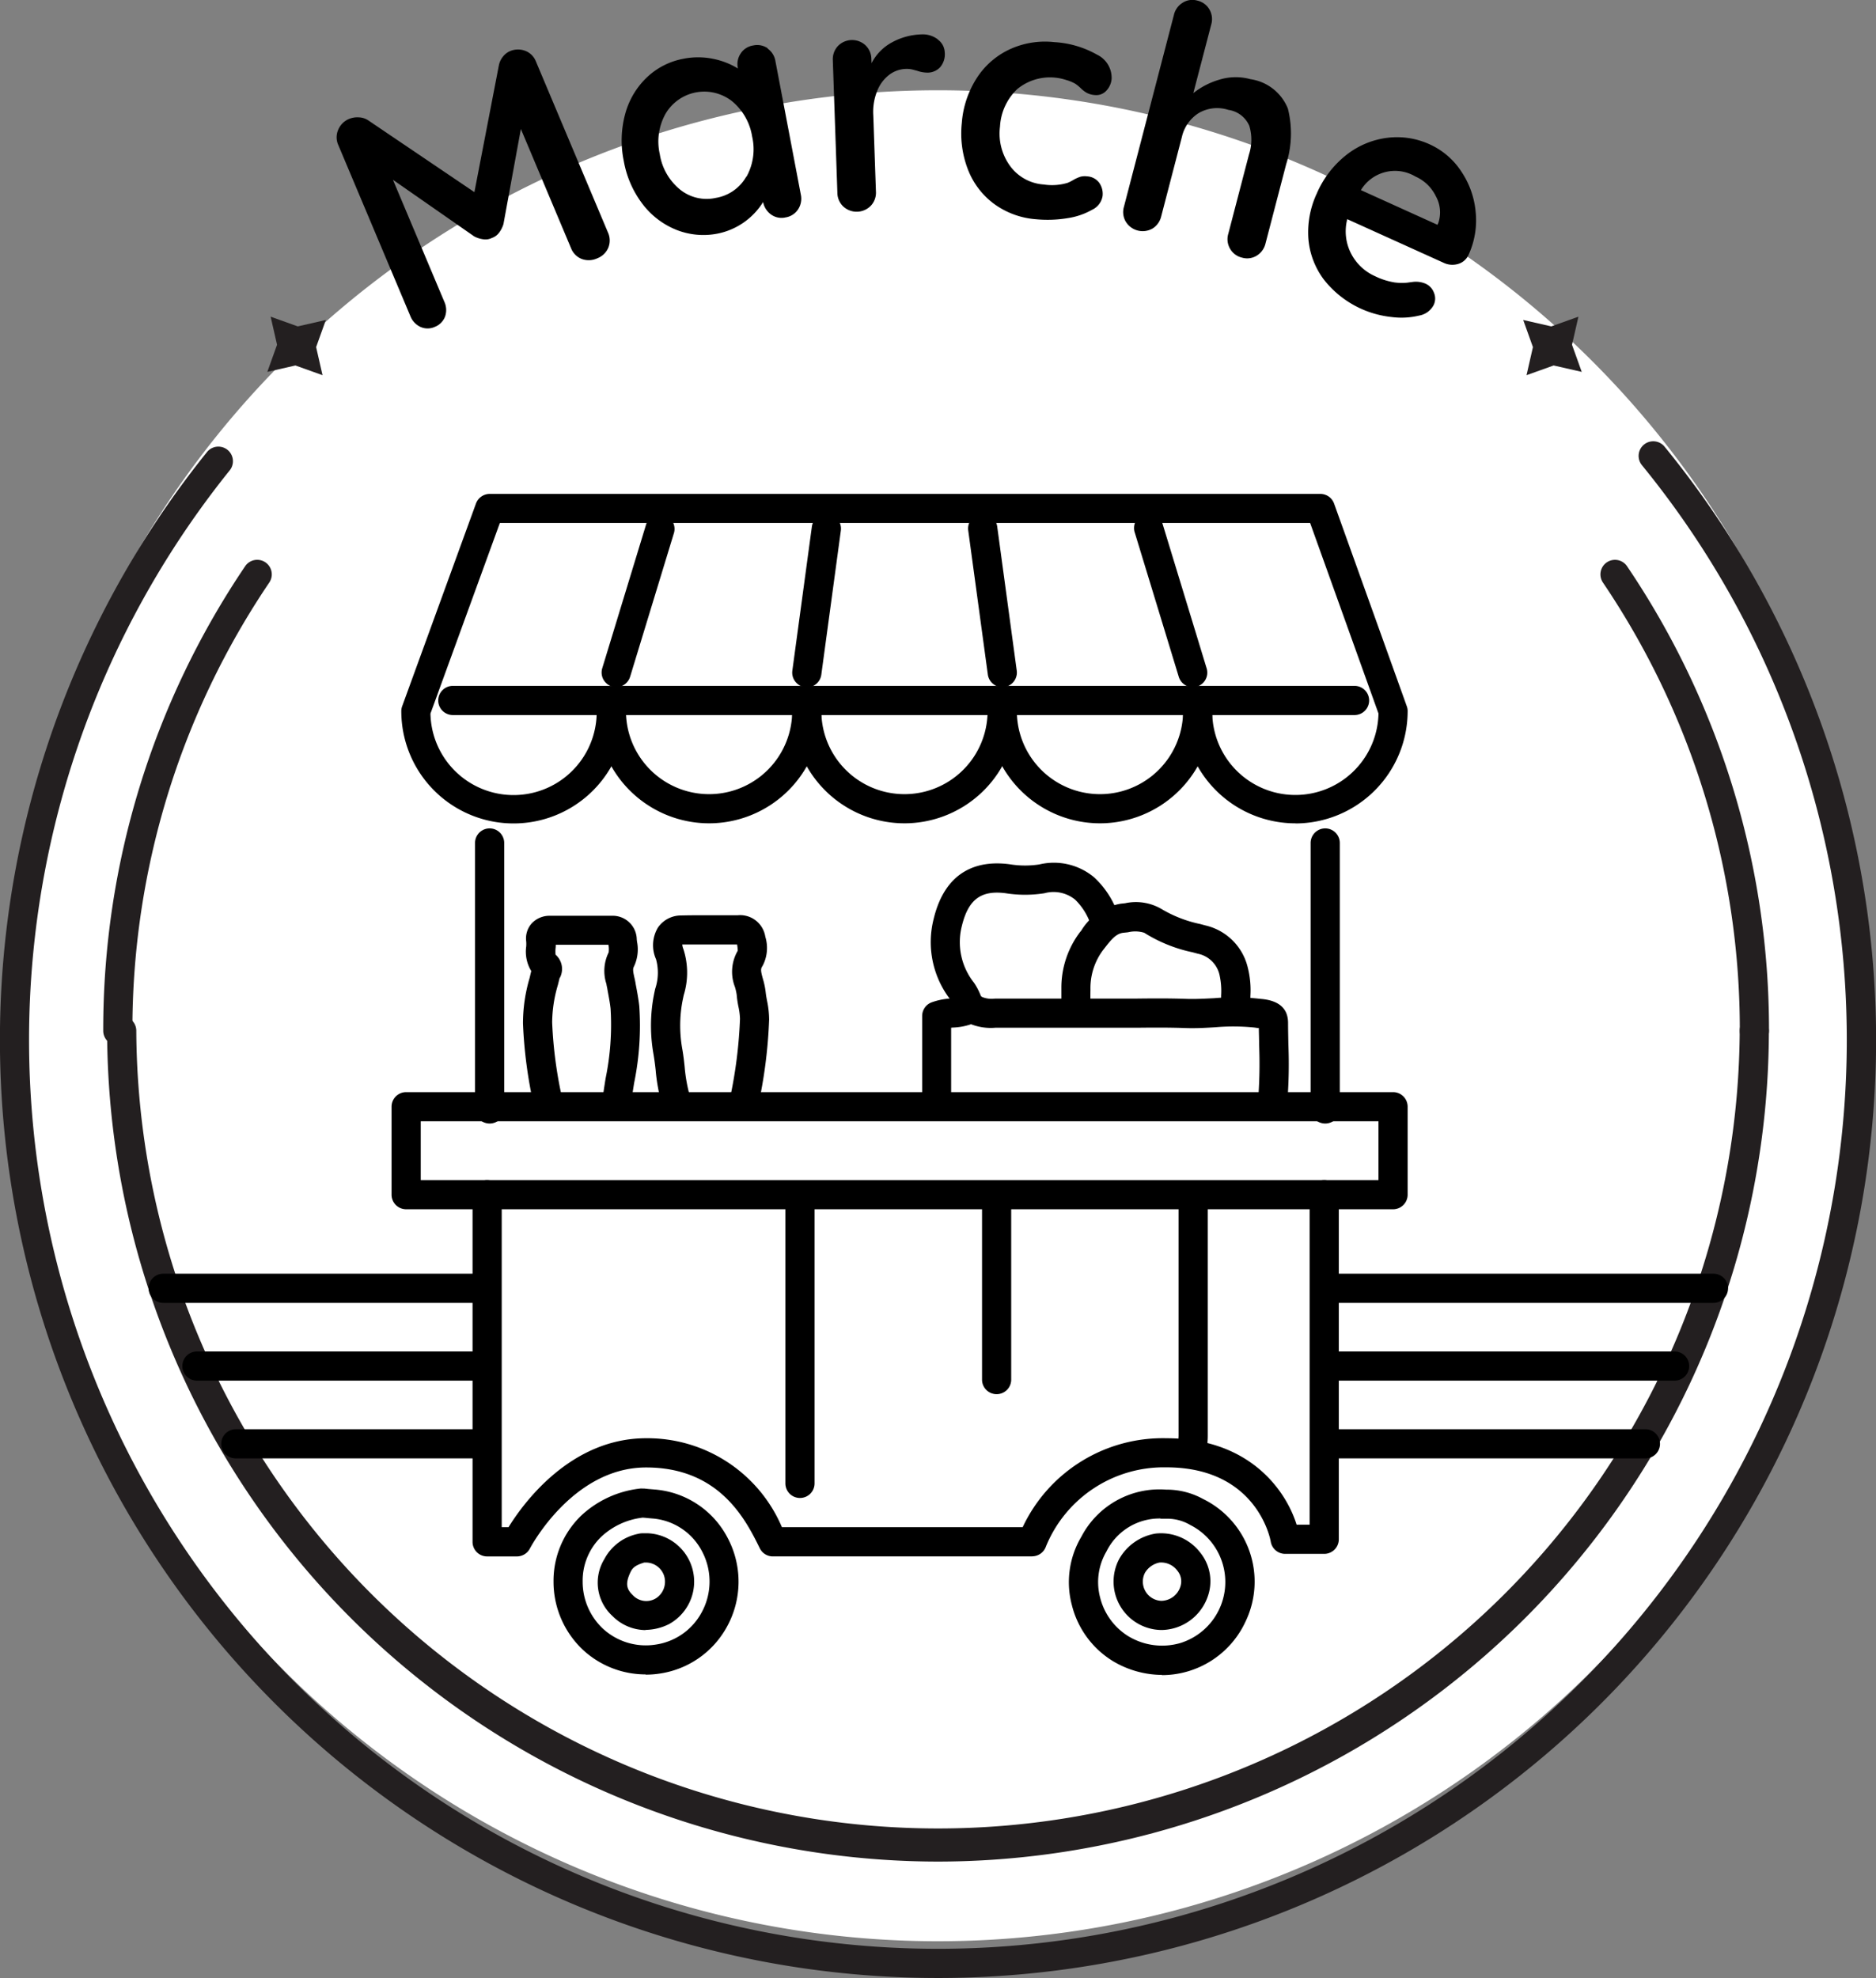
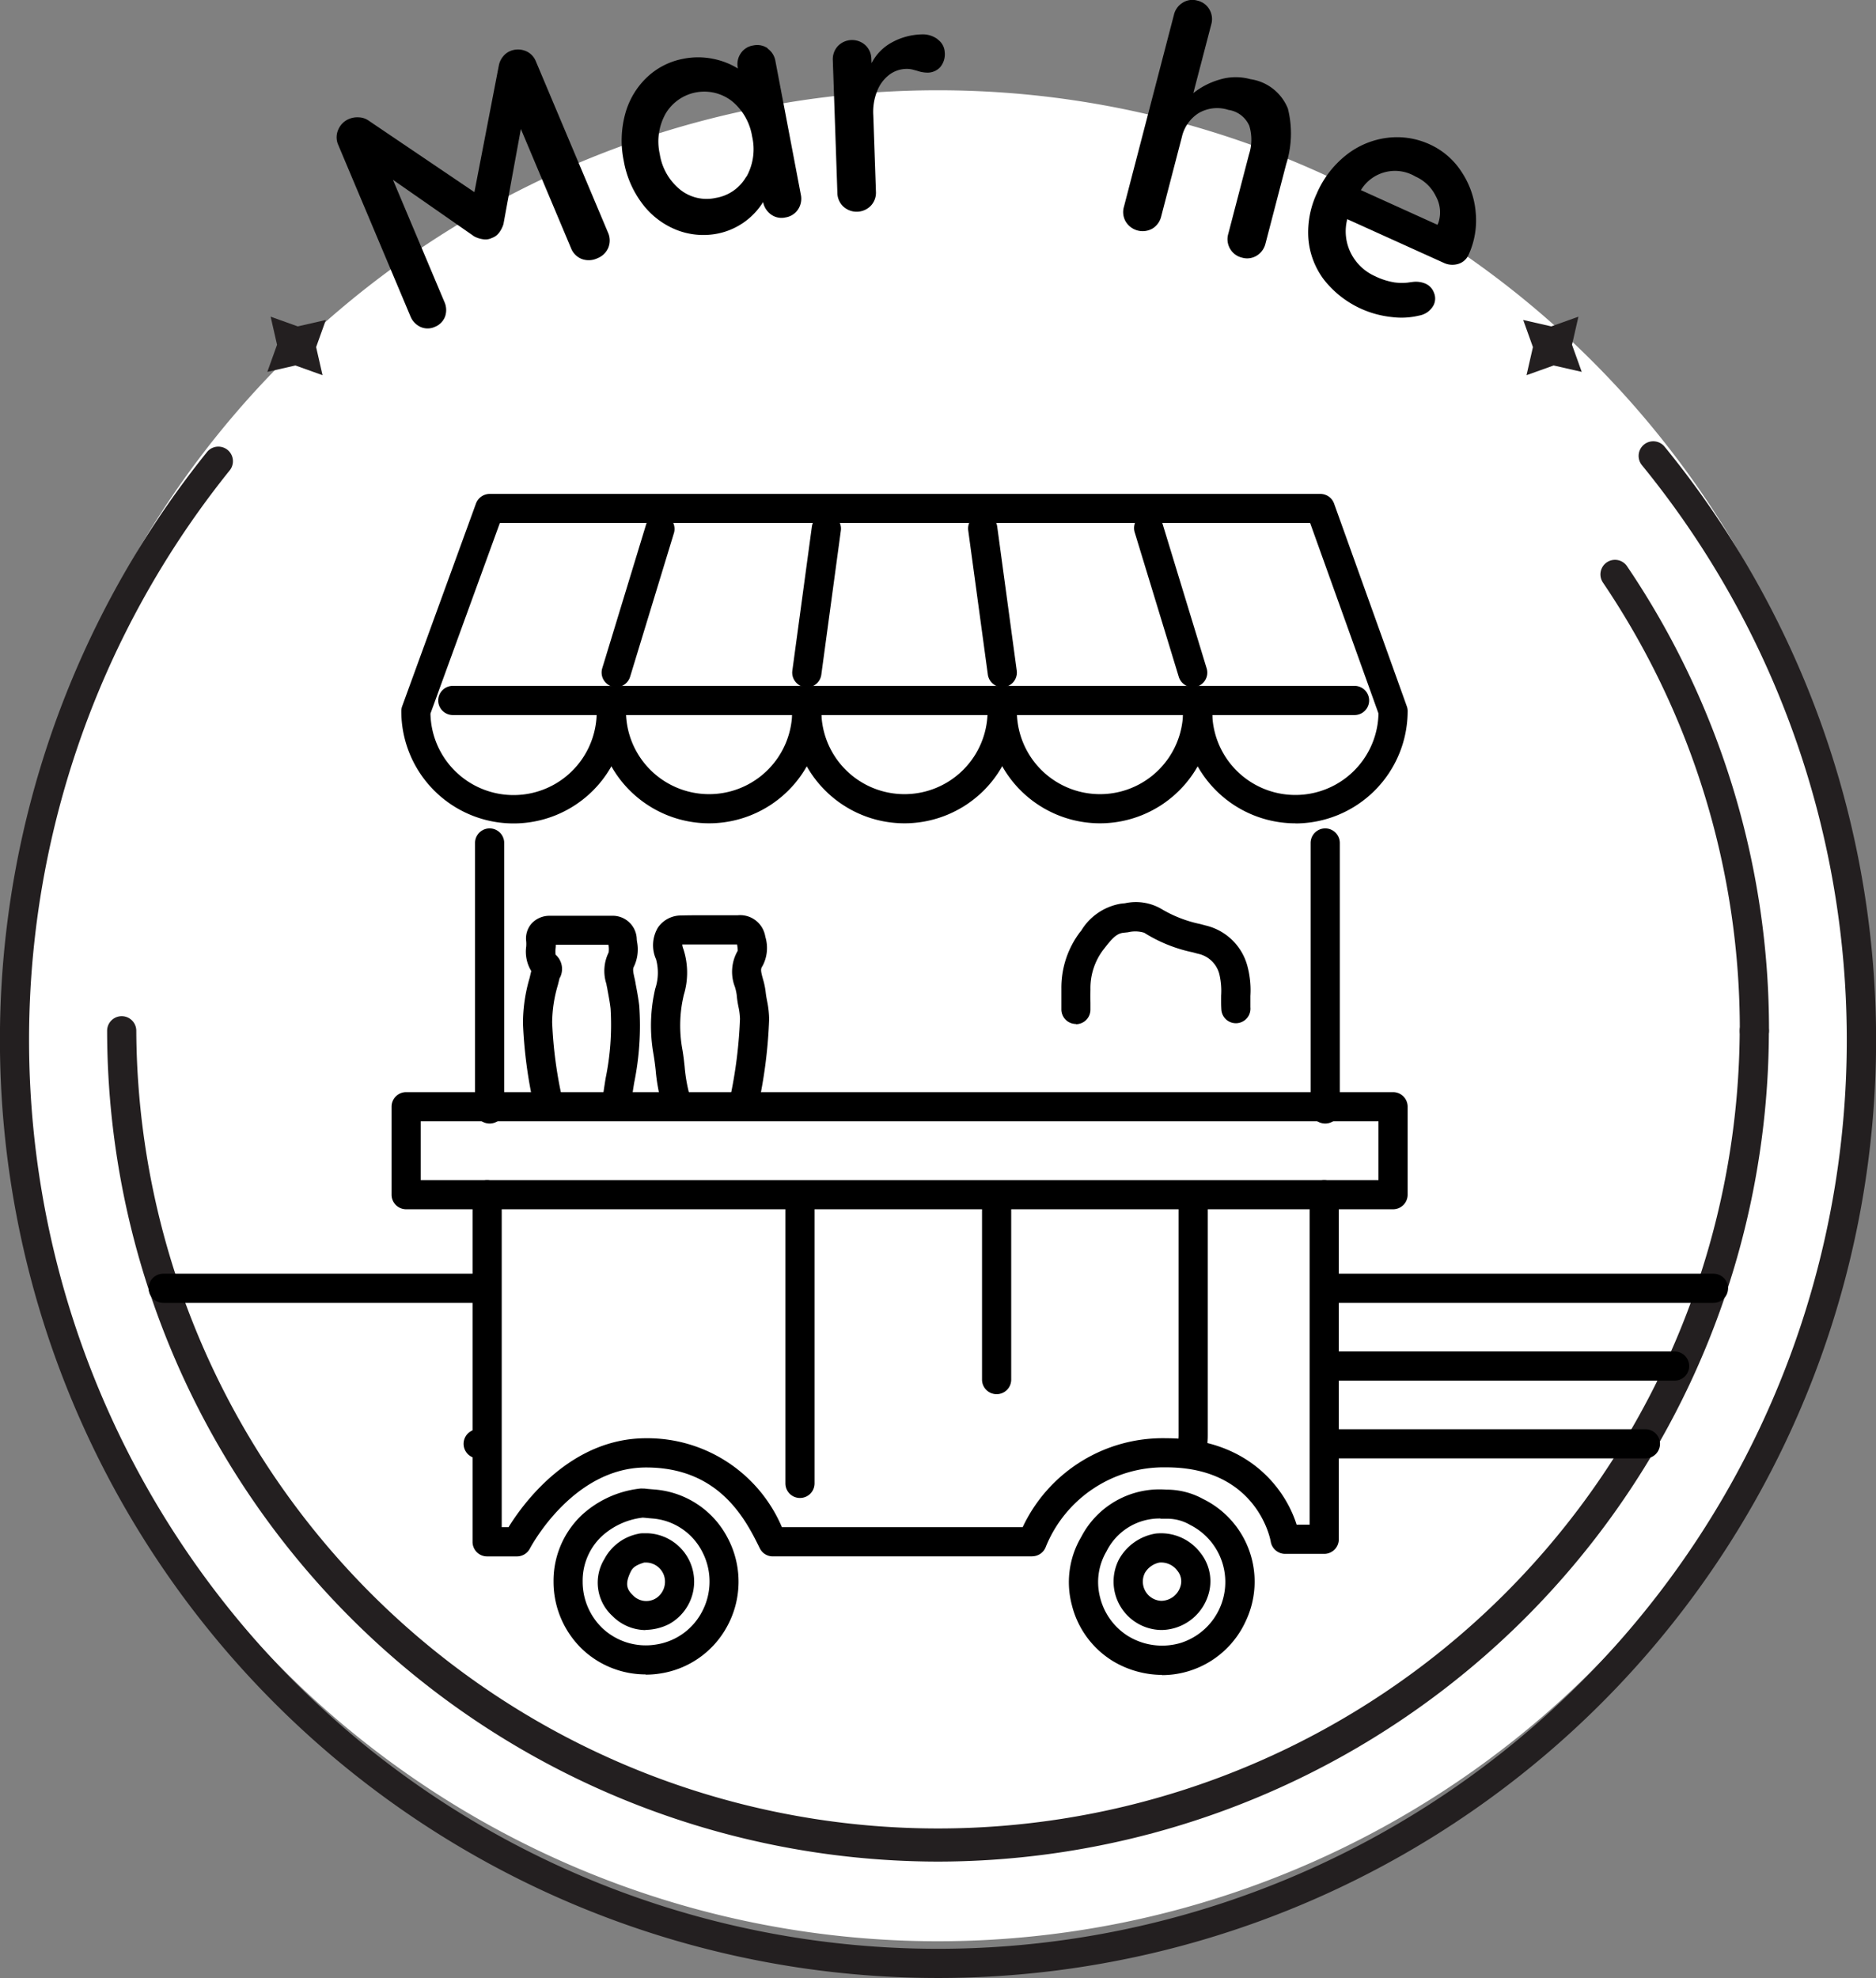
<svg xmlns="http://www.w3.org/2000/svg" width="94.219" height="99.344" viewBox="0 0 94.219 99.344">
  <rect x="0" y="0" width="94.219" height="99.344" fill="#808080" stroke="none" />
  <path d="M46.482,0A46.482,46.482,0,1,1,0,46.482,46.482,46.482,0,0,1,46.482,0Z" transform="translate(0.628 4.534)" fill="#fff" />
  <g transform="translate(0)">
    <path d="M91.1,72.025H45.812a.732.732,0,1,1,0-1.465H91.1a.732.732,0,1,1,0,1.465Z" transform="translate(-23.07 -36.112)" />
    <g transform="translate(26.263 43.343)">
      <path d="M114.636,162.539a4.86,4.86,0,0,1-2.461-.688,4.6,4.6,0,0,1-2.07-2.822,4.476,4.476,0,0,1,.478-3.432,4.423,4.423,0,0,1,4.257-2.363h.044a3.788,3.788,0,0,1,1.811.469,4.623,4.623,0,0,1,2.153,6.113,4.633,4.633,0,0,1-4.218,2.734Zm-.078-7.856a2.976,2.976,0,0,0-2.715,1.655,3.04,3.04,0,0,0-.317,2.319,3.191,3.191,0,0,0,1.4,1.929,3.278,3.278,0,0,0,2.661.342,3.21,3.21,0,0,0,.469-5.917,2.276,2.276,0,0,0-1.133-.317h-.151c-.073,0-.142,0-.21,0Z" transform="translate(-82.536 -121.76)" />
      <path d="M81.522,137.708a.731.731,0,0,1-.732-.732V122.8a.732.732,0,1,1,1.465,0v14.173A.731.731,0,0,1,81.522,137.708Z" transform="translate(-67.608 -105.816)" />
      <path d="M121.85,136.122h-.059a.73.73,0,0,1-.674-.786c0-.088.015-.181.024-.269.015-.156.029-.312.034-.469V122.822a.732.732,0,0,1,1.465,0V134.6c0,.205-.02.41-.039.61-.01.078-.015.161-.02.239a.734.734,0,0,1-.727.679Z" transform="translate(-88.246 -105.826)" />
      <path d="M101.752,132.5a.731.731,0,0,1-.732-.732v-8.954a.732.732,0,0,1,1.465,0v8.954A.731.731,0,0,1,101.752,132.5Z" transform="translate(-77.962 -105.821)" />
-       <path d="M95.592,108.5a.731.731,0,0,1-.732-.732v-4.423a.732.732,0,0,1,.459-.679,3.3,3.3,0,0,1,1-.2,1.378,1.378,0,0,0,.571-.117.918.918,0,0,1,.986.044,1.26,1.26,0,0,0,.64.078h6.035c.361,0,.718,0,1.079,0,.82-.01,1.665-.015,2.5.015.454.015.9-.01,1.387-.034a11.6,11.6,0,0,1,2.251.024l.146.015c.879.083,1.323.488,1.323,1.206,0,.356.01.713.015,1.069a23.894,23.894,0,0,1-.068,3.061.734.734,0,0,1-1.46-.151,23.417,23.417,0,0,0,.059-2.881c0-.283-.01-.561-.015-.845-.073,0-.142-.015-.215-.024a10.509,10.509,0,0,0-1.963-.015c-.493.029-1,.059-1.518.039-.806-.029-1.636-.024-2.441-.015-.366,0-.727,0-1.089,0h-6.01a2.723,2.723,0,0,1-1.216-.176,3.106,3.106,0,0,1-.884.166.951.951,0,0,0-.117.01v3.838a.731.731,0,0,1-.732.732Z" transform="translate(-74.809 -95.66)" />
      <path d="M58.5,104.363a.653.653,0,0,1-.1,0,.731.731,0,0,1-.63-.82c.054-.4.112-.786.176-1.182a13.316,13.316,0,0,0,.249-3.491c-.034-.317-.1-.64-.161-.981l-.01-.063c-.015-.063-.029-.127-.039-.2a2.1,2.1,0,0,1,.112-1.582,1.163,1.163,0,0,0-.01-.386v0H55.441c0,.059,0,.117-.01.176a1.743,1.743,0,0,0,0,.322.952.952,0,0,1,.21,1.172V97.3l-.093.376a6.774,6.774,0,0,0-.288,1.88,21.441,21.441,0,0,0,.513,3.857.734.734,0,1,1-1.431.327,22.994,22.994,0,0,1-.547-4.121,8.039,8.039,0,0,1,.332-2.29l.083-.352a1.868,1.868,0,0,1-.254-1.225,1.655,1.655,0,0,0,0-.269,1.135,1.135,0,0,1,.278-.9,1.227,1.227,0,0,1,.933-.381c.84,0,1.68,0,2.514,0h.557a1.21,1.21,0,0,1,1.269,1.123,1.323,1.323,0,0,0,.02.2,2.005,2.005,0,0,1-.161,1.23c-.063.117-.044.249.029.571.02.078.034.156.049.239l.01.063c.068.356.137.723.181,1.1a14.342,14.342,0,0,1-.259,3.877c-.059.381-.122.762-.171,1.142a.732.732,0,0,1-.727.635Z" transform="translate(-53.792 -91.55)" />
      <path d="M71.627,104.354a.548.548,0,0,1-.151-.015.732.732,0,0,1-.566-.869,23.071,23.071,0,0,0,.527-4.1,3.367,3.367,0,0,0-.078-.61,5.009,5.009,0,0,1-.088-.6,2.524,2.524,0,0,0-.088-.391,2.1,2.1,0,0,1,.142-1.821,2.153,2.153,0,0,0-.034-.312h-1c-.581,0-1.167,0-1.753,0a.73.73,0,0,0,.054.225,3.818,3.818,0,0,1,.02,2.314c-.029.137-.059.273-.083.41a6.672,6.672,0,0,0,.015,2.329c.049.283.083.571.112.854a8.035,8.035,0,0,0,.283,1.553.732.732,0,1,1-1.391.454,8.984,8.984,0,0,1-.347-1.836c-.029-.264-.063-.527-.107-.786a8.206,8.206,0,0,1-.01-2.827c.029-.156.059-.308.093-.459a2.557,2.557,0,0,0,.044-1.489,1.724,1.724,0,0,1,.1-1.6,1.408,1.408,0,0,1,1.157-.6c.605-.015,1.216-.01,1.821-.01h1.016a1.279,1.279,0,0,1,1.387,1.04l.01.049a1.92,1.92,0,0,1-.142,1.455c-.1.142-.1.234.02.659a3.912,3.912,0,0,1,.137.659c.015.151.044.3.073.454a4.744,4.744,0,0,1,.1.913,24.145,24.145,0,0,1-.557,4.365.73.73,0,0,1-.718.581Z" transform="translate(-60.535 -91.542)" />
-       <path d="M97.7,96.742a.725.725,0,0,1-.664-.425c-.044-.1-.083-.2-.122-.293a1.964,1.964,0,0,0-.176-.376,4.723,4.723,0,0,1-.85-4.043c.625-2.622,2.422-2.949,3.818-2.763a4.74,4.74,0,0,0,1.489.01,3.149,3.149,0,0,1,2.759.649,4.5,4.5,0,0,1,1.255,2.031.734.734,0,1,1-1.382.493,3.129,3.129,0,0,0-.83-1.406,1.717,1.717,0,0,0-1.538-.322,6.214,6.214,0,0,1-1.953,0c-1.24-.161-1.875.312-2.2,1.655a3.273,3.273,0,0,0,.61,2.837,3.125,3.125,0,0,1,.356.693c.029.073.059.151.093.225a.732.732,0,0,1-.356.972.761.761,0,0,1-.308.068Z" transform="translate(-75.264 -88.778)" />
      <path d="M109.91,98.934a.731.731,0,0,1-.732-.732v-.317c0-.249,0-.5,0-.747a4.625,4.625,0,0,1,.942-2.827l.054-.063a2.885,2.885,0,0,1,2-1.357l.2-.02a2.546,2.546,0,0,1,1.806.273,6.325,6.325,0,0,0,1.972.771l.273.073a2.845,2.845,0,0,1,2.114,2.109,4.666,4.666,0,0,1,.132,1.431c0,.19,0,.376,0,.566a.732.732,0,1,1-1.46.1c-.015-.229-.01-.459-.01-.688a3.618,3.618,0,0,0-.073-1,1.4,1.4,0,0,0-1.094-1.1l-.269-.073a7.4,7.4,0,0,1-2.427-.981,1.54,1.54,0,0,0-.81-.024l-.225.024c-.361.034-.6.312-.981.806l-.054.068a3.19,3.19,0,0,0-.63,1.968q-.007.344,0,.688v.332a.731.731,0,0,1-.732.732Z" transform="translate(-82.135 -90.848)" />
      <path d="M61.568,162.458a4.626,4.626,0,0,1-3.178-1.26,4.693,4.693,0,0,1-1.45-3.408,4.551,4.551,0,0,1,1.387-3.305,5.166,5.166,0,0,1,2.968-1.362.512.512,0,0,1,.122,0H61.5l.181.02.347.029a4.528,4.528,0,0,1,3.647,2.412,4.686,4.686,0,0,1-.054,4.531,4.609,4.609,0,0,1-3.34,2.3,4.438,4.438,0,0,1-.718.054Zm-.142-7.875a3.659,3.659,0,0,0-2.095.967,3.06,3.06,0,0,0-.928,2.241,3.231,3.231,0,0,0,.991,2.344,3.18,3.18,0,0,0,2.676.825,3.134,3.134,0,0,0,2.285-1.572,3.235,3.235,0,0,0,.039-3.12,3.076,3.076,0,0,0-2.466-1.64c-.122-.01-.249-.02-.371-.034l-.122-.01Z" transform="translate(-55.403 -121.704)" />
      <path d="M63.9,162.593a2.365,2.365,0,0,1-1.665-.708,2.267,2.267,0,0,1-.405-2.861,2.473,2.473,0,0,1,1.694-1.265.925.925,0,0,1,.229-.029h.254a2.432,2.432,0,0,1,1.064,4.565,2.706,2.706,0,0,1-1.172.288Zm-.068-3.393c-.405.122-.576.244-.684.469-.293.605-.19.879.107,1.167a.924.924,0,0,0,1.172.156.992.992,0,0,0,.4-1.133.965.965,0,0,0-.893-.659h-.1Z" transform="translate(-57.739 -124.065)" />
      <path d="M116.935,162.586a2.432,2.432,0,0,1-2.1-3.559,2.585,2.585,0,0,1,1.777-1.274,1.14,1.14,0,0,1,.176-.02,2.48,2.48,0,0,1,2.134.981,2.285,2.285,0,0,1,.356,2.217,2.494,2.494,0,0,1-2.285,1.655Zm-.068-3.388a1.1,1.1,0,0,0-.732.513.968.968,0,0,0,.815,1.411,1.019,1.019,0,0,0,.957-.7.833.833,0,0,0-.142-.81,1.014,1.014,0,0,0-.869-.415h-.029Z" transform="translate(-84.893 -124.063)" />
    </g>
    <path d="M90.578,118.233H41.012a.731.731,0,0,1-.732-.732v-4.419a.731.731,0,0,1,.732-.732H90.578a.731.731,0,0,1,.732.732V117.5A.731.731,0,0,1,90.578,118.233Zm-48.833-1.465h48.1v-2.954h-48.1Z" transform="translate(-20.614 -57.498)" />
    <path d="M76.718,140.3H63.692a.727.727,0,0,1-.654-.405c-.7-1.421-2.012-4.062-5.712-4.062s-5.815,4.033-5.839,4.077a.735.735,0,0,1-.649.391H49.342a.731.731,0,0,1-.732-.732V122.132a.732.732,0,0,1,1.465,0v16.7h.342c.718-1.162,3.091-4.467,6.909-4.467a7.339,7.339,0,0,1,6.821,4.467H76.239a7.775,7.775,0,0,1,7.216-4.467c4.135,0,5.986,2.568,6.542,4.34h.654V122.132a.732.732,0,0,1,1.465,0V139.44a.731.731,0,0,1-.732.732H89.421a.733.733,0,0,1-.723-.615c-.024-.146-.708-3.73-5.244-3.73a6.393,6.393,0,0,0-6.044,3.969.735.735,0,0,1-.693.5Z" transform="translate(-24.877 -62.13)" />
    <path d="M86.183,67.356a5.645,5.645,0,0,1-5.639-5.639.732.732,0,0,1,1.465,0,4.175,4.175,0,0,0,8.349.122L86.925,52.27H46.231l-3.486,9.574a4.175,4.175,0,0,0,8.349-.122.732.732,0,1,1,1.465,0,5.639,5.639,0,1,1-11.278,0,.723.723,0,0,1,.044-.249l3.706-10.18a.738.738,0,0,1,.688-.483h41.72a.733.733,0,0,1,.688.483l3.652,10.18a.7.7,0,0,1,.044.249,5.645,5.645,0,0,1-5.639,5.639Z" transform="translate(-21.126 -26.004)" />
    <path d="M67.029,78.021a5.645,5.645,0,0,1-5.639-5.639.732.732,0,0,1,1.465,0,4.174,4.174,0,0,0,8.349,0,.732.732,0,0,1,1.465,0A5.645,5.645,0,0,1,67.029,78.021Z" transform="translate(-31.417 -36.67)" />
    <path d="M87.129,78.021a5.645,5.645,0,0,1-5.639-5.639.732.732,0,0,1,1.465,0,4.174,4.174,0,0,0,8.349,0,.732.732,0,0,1,1.465,0A5.645,5.645,0,0,1,87.129,78.021Z" transform="translate(-41.704 -36.67)" />
    <path d="M107.239,78.021a5.645,5.645,0,0,1-5.639-5.639.732.732,0,0,1,1.465,0,4.174,4.174,0,1,0,8.349,0,.732.732,0,0,1,1.465,0A5.645,5.645,0,0,1,107.239,78.021Z" transform="translate(-51.995 -36.67)" />
    <path d="M119.612,61.571a.731.731,0,0,1-.7-.518l-2.207-7.236a.732.732,0,1,1,1.4-.425l2.207,7.236a.73.73,0,0,1-.488.913.821.821,0,0,1-.215.034Z" transform="translate(-59.71 -27.059)" />
    <path d="M101.3,61.567a.731.731,0,0,1-.723-.635L99.593,53.7a.734.734,0,1,1,1.455-.2l.981,7.236a.732.732,0,0,1-.63.825c-.034,0-.068,0-.1,0Z" transform="translate(-50.965 -27.056)" />
    <path d="M62.62,61.568a.659.659,0,0,1-.215-.034.734.734,0,0,1-.488-.913l2.207-7.236a.732.732,0,0,1,1.4.425l-2.207,7.236a.729.729,0,0,1-.7.518Z" transform="translate(-31.671 -27.056)" />
    <path d="M82.231,61.567a.653.653,0,0,1-.1,0,.736.736,0,0,1-.63-.825l.981-7.236a.734.734,0,0,1,1.455.2l-.981,7.236a.734.734,0,0,1-.723.635Z" transform="translate(-41.707 -27.056)" />
    <path d="M49.6,100.043a.731.731,0,0,1-.732-.732V85.952a.732.732,0,1,1,1.465,0V99.31A.731.731,0,0,1,49.6,100.043Z" transform="translate(-25.01 -43.614)" />
    <path d="M135.552,100.043a.731.731,0,0,1-.732-.732V85.952a.732.732,0,1,1,1.465,0V99.31A.731.731,0,0,1,135.552,100.043Z" transform="translate(-68.996 -43.614)" />
    <path d="M52.749,147A41.775,41.775,0,0,1,11.02,105.272a.732.732,0,0,1,1.465,0,40.265,40.265,0,0,0,80.529,0,.732.732,0,0,1,1.465,0A41.775,41.775,0,0,1,52.749,147Z" transform="translate(-5.64 -53.502)" fill="#231f20" />
    <path d="M172.366,81.98a.731.731,0,0,1-.732-.732,40.073,40.073,0,0,0-6.874-22.512.731.731,0,1,1,1.211-.82A41.526,41.526,0,0,1,173.1,81.247.731.731,0,0,1,172.366,81.98Z" transform="translate(-84.255 -29.477)" fill="#231f20" />
-     <path d="M11.352,81.976a.731.731,0,0,1-.732-.732,41.526,41.526,0,0,1,7.128-23.333.731.731,0,1,1,1.211.82,40.073,40.073,0,0,0-6.874,22.512A.731.731,0,0,1,11.352,81.976Z" transform="translate(-5.435 -29.473)" fill="#231f20" />
    <path d="M47.11,122.581a47.114,47.114,0,0,1-36.7-76.657.733.733,0,0,1,1.142.918A45.646,45.646,0,1,0,82.463,46.6.732.732,0,0,1,83.6,45.67,47.11,47.11,0,0,1,47.11,122.581Z" transform="translate(0 -23.237)" fill="#231f20" />
    <path d="M30.439,32.746l-.488,1.362.322,1.411-1.362-.488-1.411.322.488-1.362-.322-1.411,1.362.488Z" transform="translate(-14.074 -16.675)" fill="#231f20" />
    <path d="M156.69,32.746l.488,1.362-.322,1.411,1.362-.488,1.411.322-.488-1.362.322-1.411-1.362.488Z" transform="translate(-80.189 -16.675)" fill="#231f20" />
    <path d="M44.089,5.156a.933.933,0,0,1,.547.532l3.623,8.6a.96.96,0,0,1,.02.752.981.981,0,0,1-.557.542,1.016,1.016,0,0,1-.781.034.947.947,0,0,1-.537-.542L43.884,9.086l-.874,4.775a1.4,1.4,0,0,1-.22.435.766.766,0,0,1-.361.264.722.722,0,0,1-.425.068,1.352,1.352,0,0,1-.464-.146L37.459,11.64l2.578,6.118a.989.989,0,0,1,.039.752.9.9,0,0,1-.518.518.875.875,0,0,1-.718,0,1,1,0,0,1-.508-.547l-3.623-8.6a.937.937,0,0,1,0-.752,1,1,0,0,1,.547-.547,1.083,1.083,0,0,1,.493-.078.9.9,0,0,1,.464.146L41.55,12.26l1.23-6.376a.989.989,0,0,1,.2-.425.906.906,0,0,1,.361-.283,1.014,1.014,0,0,1,.757-.015Z" transform="translate(-17.724 -2.609)" />
    <path d="M71.271,4.809a.957.957,0,0,1,.4.644l1.274,6.694a.978.978,0,0,1-.137.742.926.926,0,0,1-.63.405.9.9,0,0,1-.723-.142,1.01,1.01,0,0,1-.405-.63,3.5,3.5,0,0,1-2.27,1.582A3.682,3.682,0,0,1,66.7,13.92,4.006,4.006,0,0,1,65,12.626a4.981,4.981,0,0,1-.947-2.168,5.063,5.063,0,0,1,.073-2.368,3.958,3.958,0,0,1,1.089-1.831,3.614,3.614,0,0,1,1.831-.933,3.769,3.769,0,0,1,1.479,0,3.811,3.811,0,0,1,1.26.488V5.805a.957.957,0,0,1,.137-.742.909.909,0,0,1,.63-.405.932.932,0,0,1,.732.142Zm-1.055,6.44A2.838,2.838,0,0,0,70.5,9.233a2.89,2.89,0,0,0-1.011-1.777,2.258,2.258,0,0,0-3.34.635,2.859,2.859,0,0,0-.288,2.021,2.864,2.864,0,0,0,1,1.767,2.122,2.122,0,0,0,1.811.435,2.161,2.161,0,0,0,1.533-1.069Z" transform="translate(-32.725 -2.374)" />
    <path d="M90.942,3.8a.826.826,0,0,1,.352.635,1,1,0,0,1-.229.757.864.864,0,0,1-.605.273,1.61,1.61,0,0,1-.552-.093l-.22-.059a1.263,1.263,0,0,0-.366-.034,1.461,1.461,0,0,0-.8.283,1.892,1.892,0,0,0-.61.8,2.806,2.806,0,0,0-.205,1.255l.132,3.818a.957.957,0,0,1-.249.708.991.991,0,0,1-1.387.049.958.958,0,0,1-.3-.693l-.229-6.65a.976.976,0,0,1,.249-.713.991.991,0,0,1,1.387-.049.958.958,0,0,1,.3.693l.01.21a2.46,2.46,0,0,1,1.025-1.045,3.258,3.258,0,0,1,1.47-.4,1.246,1.246,0,0,1,.825.244Z" transform="translate(-43.847 -1.817)" />
-     <path d="M105.714,4.936a1.288,1.288,0,0,1,.727,1.211.975.975,0,0,1-.269.6.679.679,0,0,1-.571.215,1,1,0,0,1-.41-.112,1.379,1.379,0,0,1-.293-.225,2.3,2.3,0,0,0-.278-.229,2.059,2.059,0,0,0-.459-.19,2.589,2.589,0,0,0-2.456.454,2.8,2.8,0,0,0-.869,1.885,2.765,2.765,0,0,0,.508,1.982,2.282,2.282,0,0,0,1.694.928,2.718,2.718,0,0,0,1.191-.083,2.133,2.133,0,0,0,.283-.142,1.98,1.98,0,0,1,.332-.156.851.851,0,0,1,.361-.029.819.819,0,0,1,.61.317.963.963,0,0,1,.171.679.923.923,0,0,1-.518.679,3.549,3.549,0,0,1-1.24.425,6.13,6.13,0,0,1-1.592.054,4.084,4.084,0,0,1-2.119-.786,3.88,3.88,0,0,1-1.3-1.733,5,5,0,0,1-.3-2.319,4.841,4.841,0,0,1,.757-2.261,3.939,3.939,0,0,1,1.65-1.435,4.224,4.224,0,0,1,2.236-.361,4.909,4.909,0,0,1,2.158.635Z" transform="translate(-50.612 -2.188)" />
    <path d="M123.815,5.475a5.1,5.1,0,0,1-.088,2.768l-1.04,3.989a.98.98,0,0,1-.439.61.913.913,0,0,1-.742.1.928.928,0,0,1-.6-.449.945.945,0,0,1-.088-.747l1.04-3.989a2.393,2.393,0,0,0,.015-1.435,1.353,1.353,0,0,0-1.05-.8,1.835,1.835,0,0,0-1.5.166,1.917,1.917,0,0,0-.835,1.191l-1.04,3.994a.98.98,0,0,1-.439.61.994.994,0,0,1-1.343-.352.945.945,0,0,1-.088-.747l2.51-9.638a.97.97,0,0,1,.444-.61.91.91,0,0,1,.742-.1.928.928,0,0,1,.6.449.965.965,0,0,1,.088.747l-.9,3.447A3.838,3.838,0,0,1,120.383,4a2.777,2.777,0,0,1,1.548-.02,2.392,2.392,0,0,1,1.889,1.5Z" transform="translate(-59.129 -0.003)" />
    <path d="M142.09,20.487a1.015,1.015,0,0,1-.718-.059l-4.843-2.192a2.437,2.437,0,0,0,.19,1.723,2.493,2.493,0,0,0,1.2,1.138,3.534,3.534,0,0,0,.991.317,2.852,2.852,0,0,0,.64.01c.171-.024.283-.039.347-.044a1.236,1.236,0,0,1,.557.093.8.8,0,0,1,.43.459.749.749,0,0,1-.015.615,1.017,1.017,0,0,1-.737.532,3.78,3.78,0,0,1-1.362.073,4.987,4.987,0,0,1-3.418-1.885,3.941,3.941,0,0,1-.776-2.055,4.612,4.612,0,0,1,.42-2.261,4.973,4.973,0,0,1,1.533-1.977,4.154,4.154,0,0,1,2.055-.83,3.927,3.927,0,0,1,2.08.332,3.733,3.733,0,0,1,1.587,1.357,4.322,4.322,0,0,1,.727,2.046,4.154,4.154,0,0,1-.366,2.168.826.826,0,0,1-.537.444Zm-4.877-3.711,3.847,1.743.044-.1a1.661,1.661,0,0,0-.122-1.328,2.076,2.076,0,0,0-1.035-1,2,2,0,0,0-2.734.688Z" transform="translate(-68.865 -7.228)" />
    <path d="M31.841,132.495H16.022a.732.732,0,0,1,0-1.465H31.841a.732.732,0,0,1,0,1.465Z" transform="translate(-7.825 -67.058)" />
    <path d="M155.293,132.495H136.022a.732.732,0,0,1,0-1.465h19.271a.732.732,0,1,1,0,1.465Z" transform="translate(-69.237 -67.058)" />
-     <path d="M33.617,140.495H19.492a.732.732,0,1,1,0-1.465H33.617a.732.732,0,1,1,0,1.465Z" transform="translate(-9.601 -71.152)" />
    <path d="M153.34,140.495H136.022a.732.732,0,0,1,0-1.465H153.34a.732.732,0,1,1,0,1.465Z" transform="translate(-69.237 -71.152)" />
-     <path d="M35.664,148.495H23.492a.732.732,0,0,1,0-1.465H35.664a.732.732,0,1,1,0,1.465Z" transform="translate(-11.648 -75.247)" />
+     <path d="M35.664,148.495a.732.732,0,0,1,0-1.465H35.664a.732.732,0,1,1,0,1.465Z" transform="translate(-11.648 -75.247)" />
    <path d="M151.875,148.495H136.022a.732.732,0,0,1,0-1.465h15.853a.732.732,0,0,1,0,1.465Z" transform="translate(-69.237 -75.247)" />
  </g>
</svg>